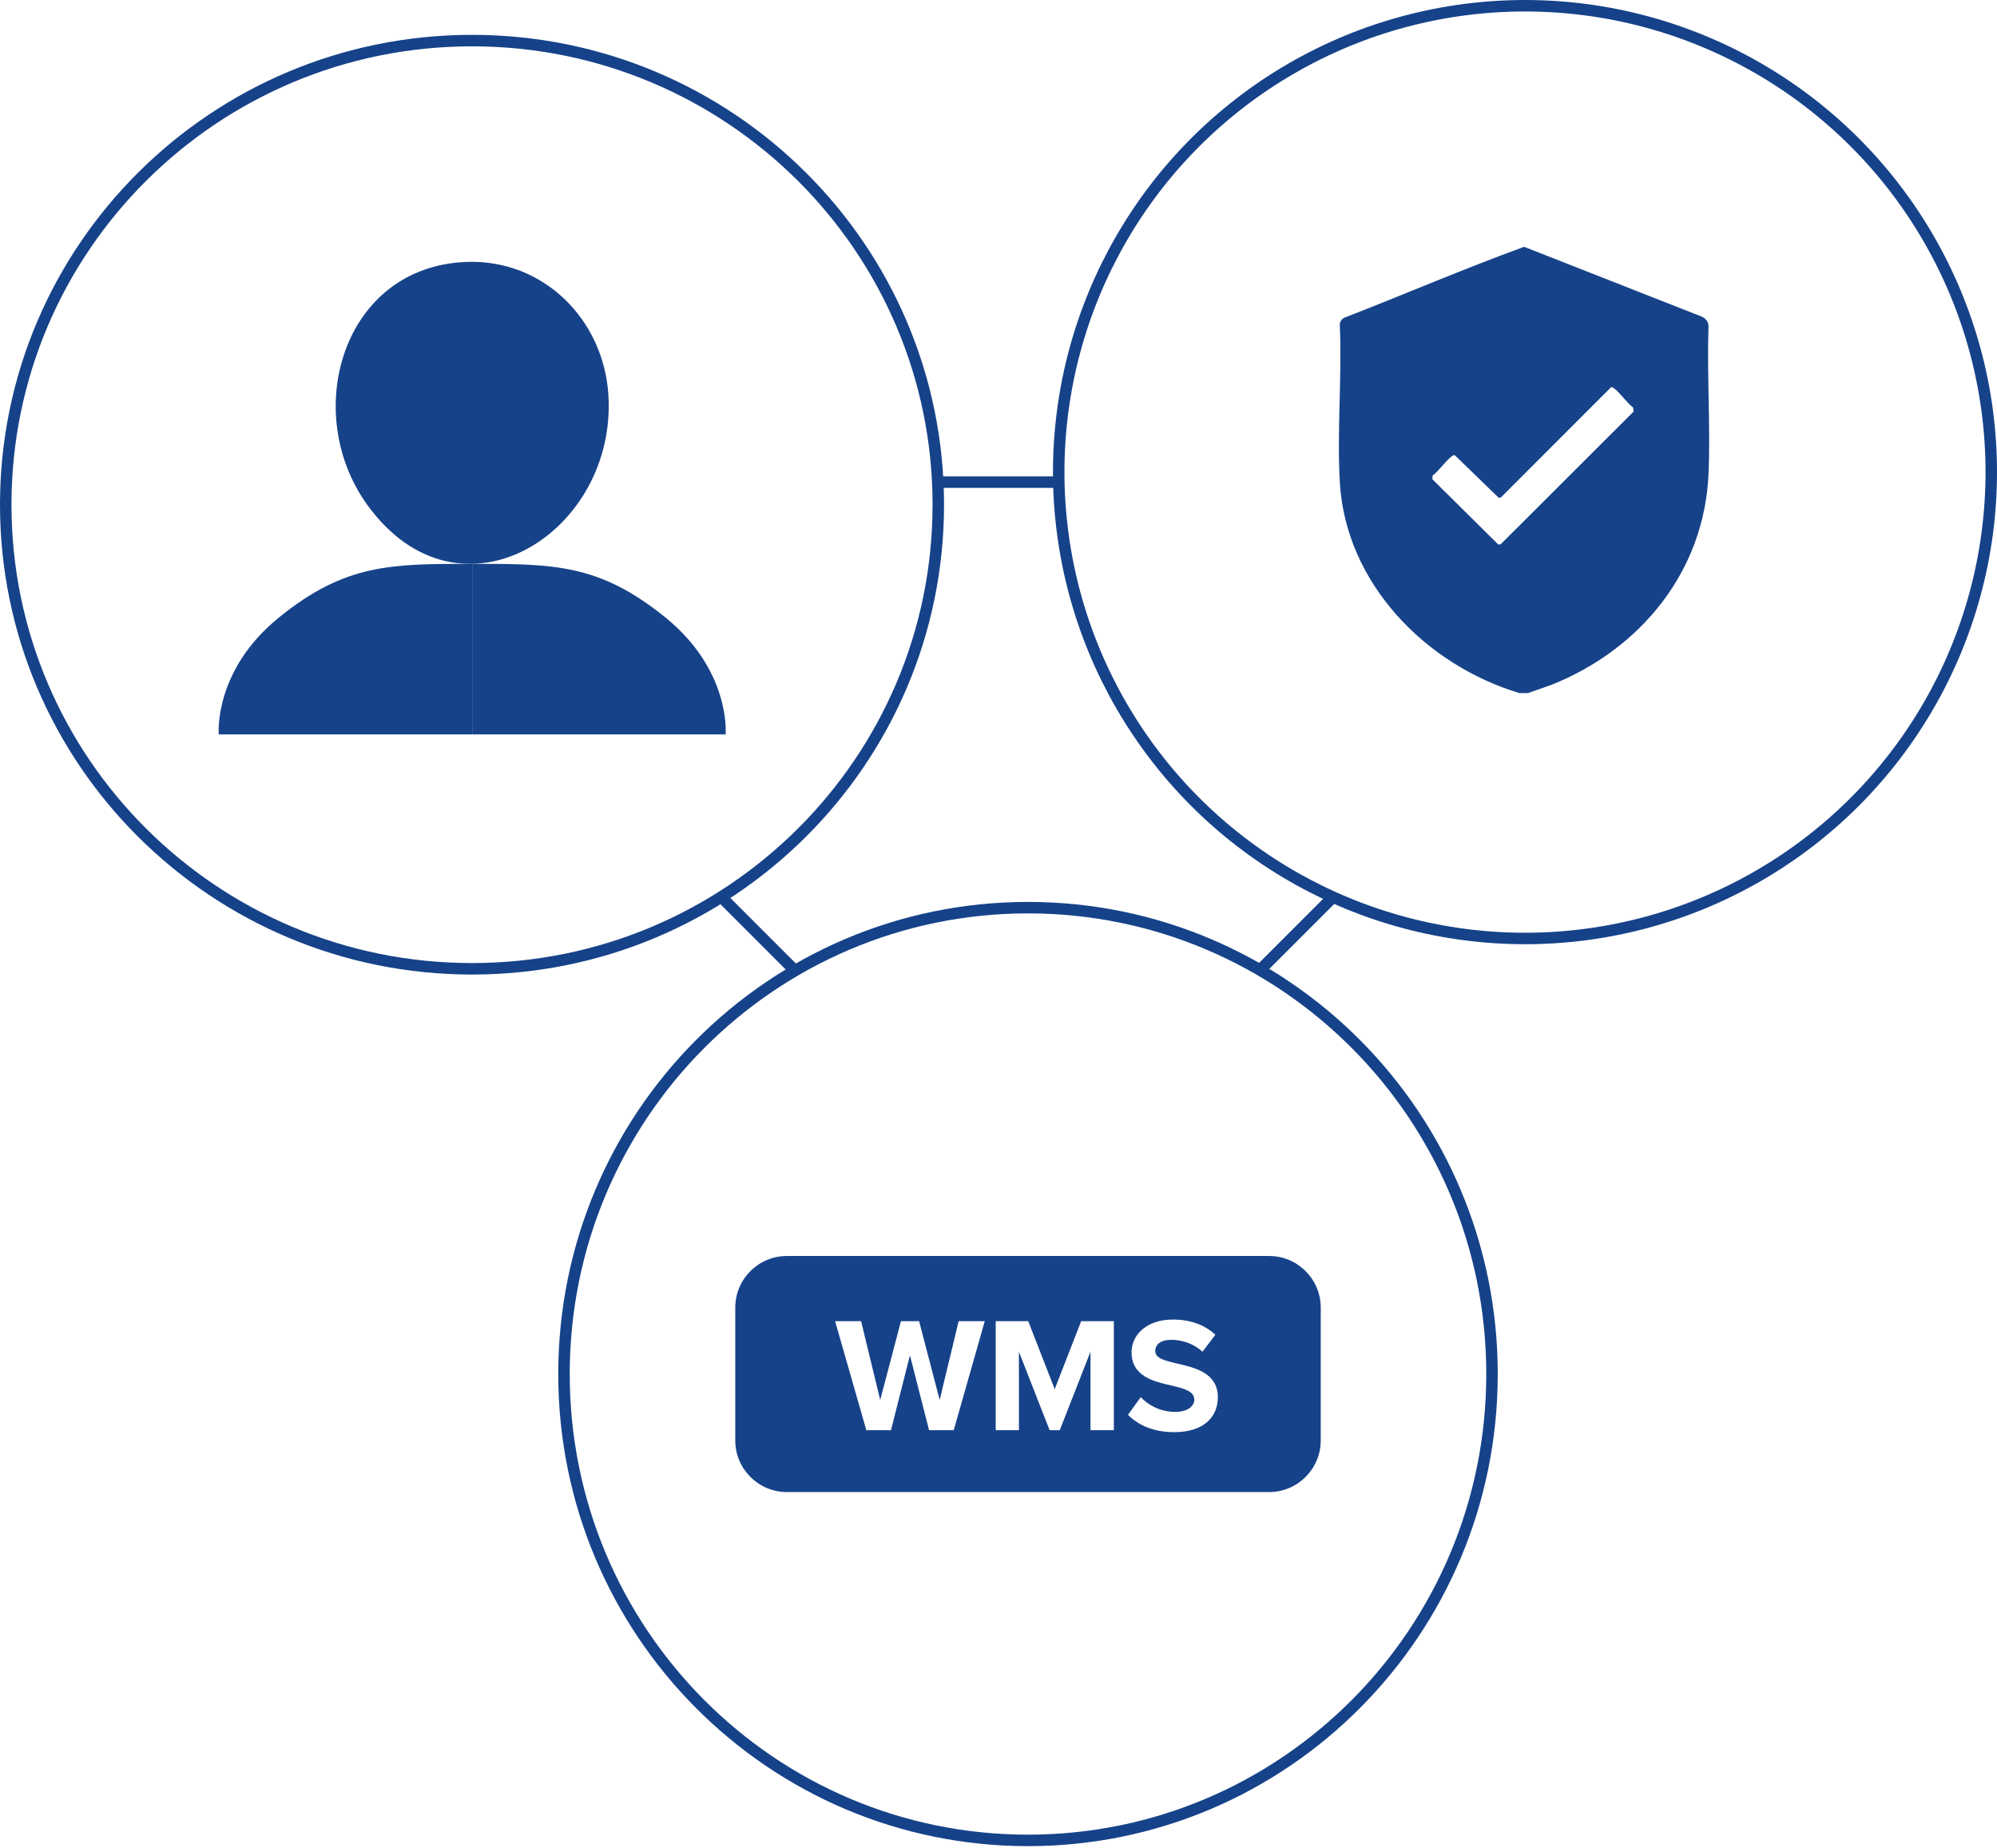
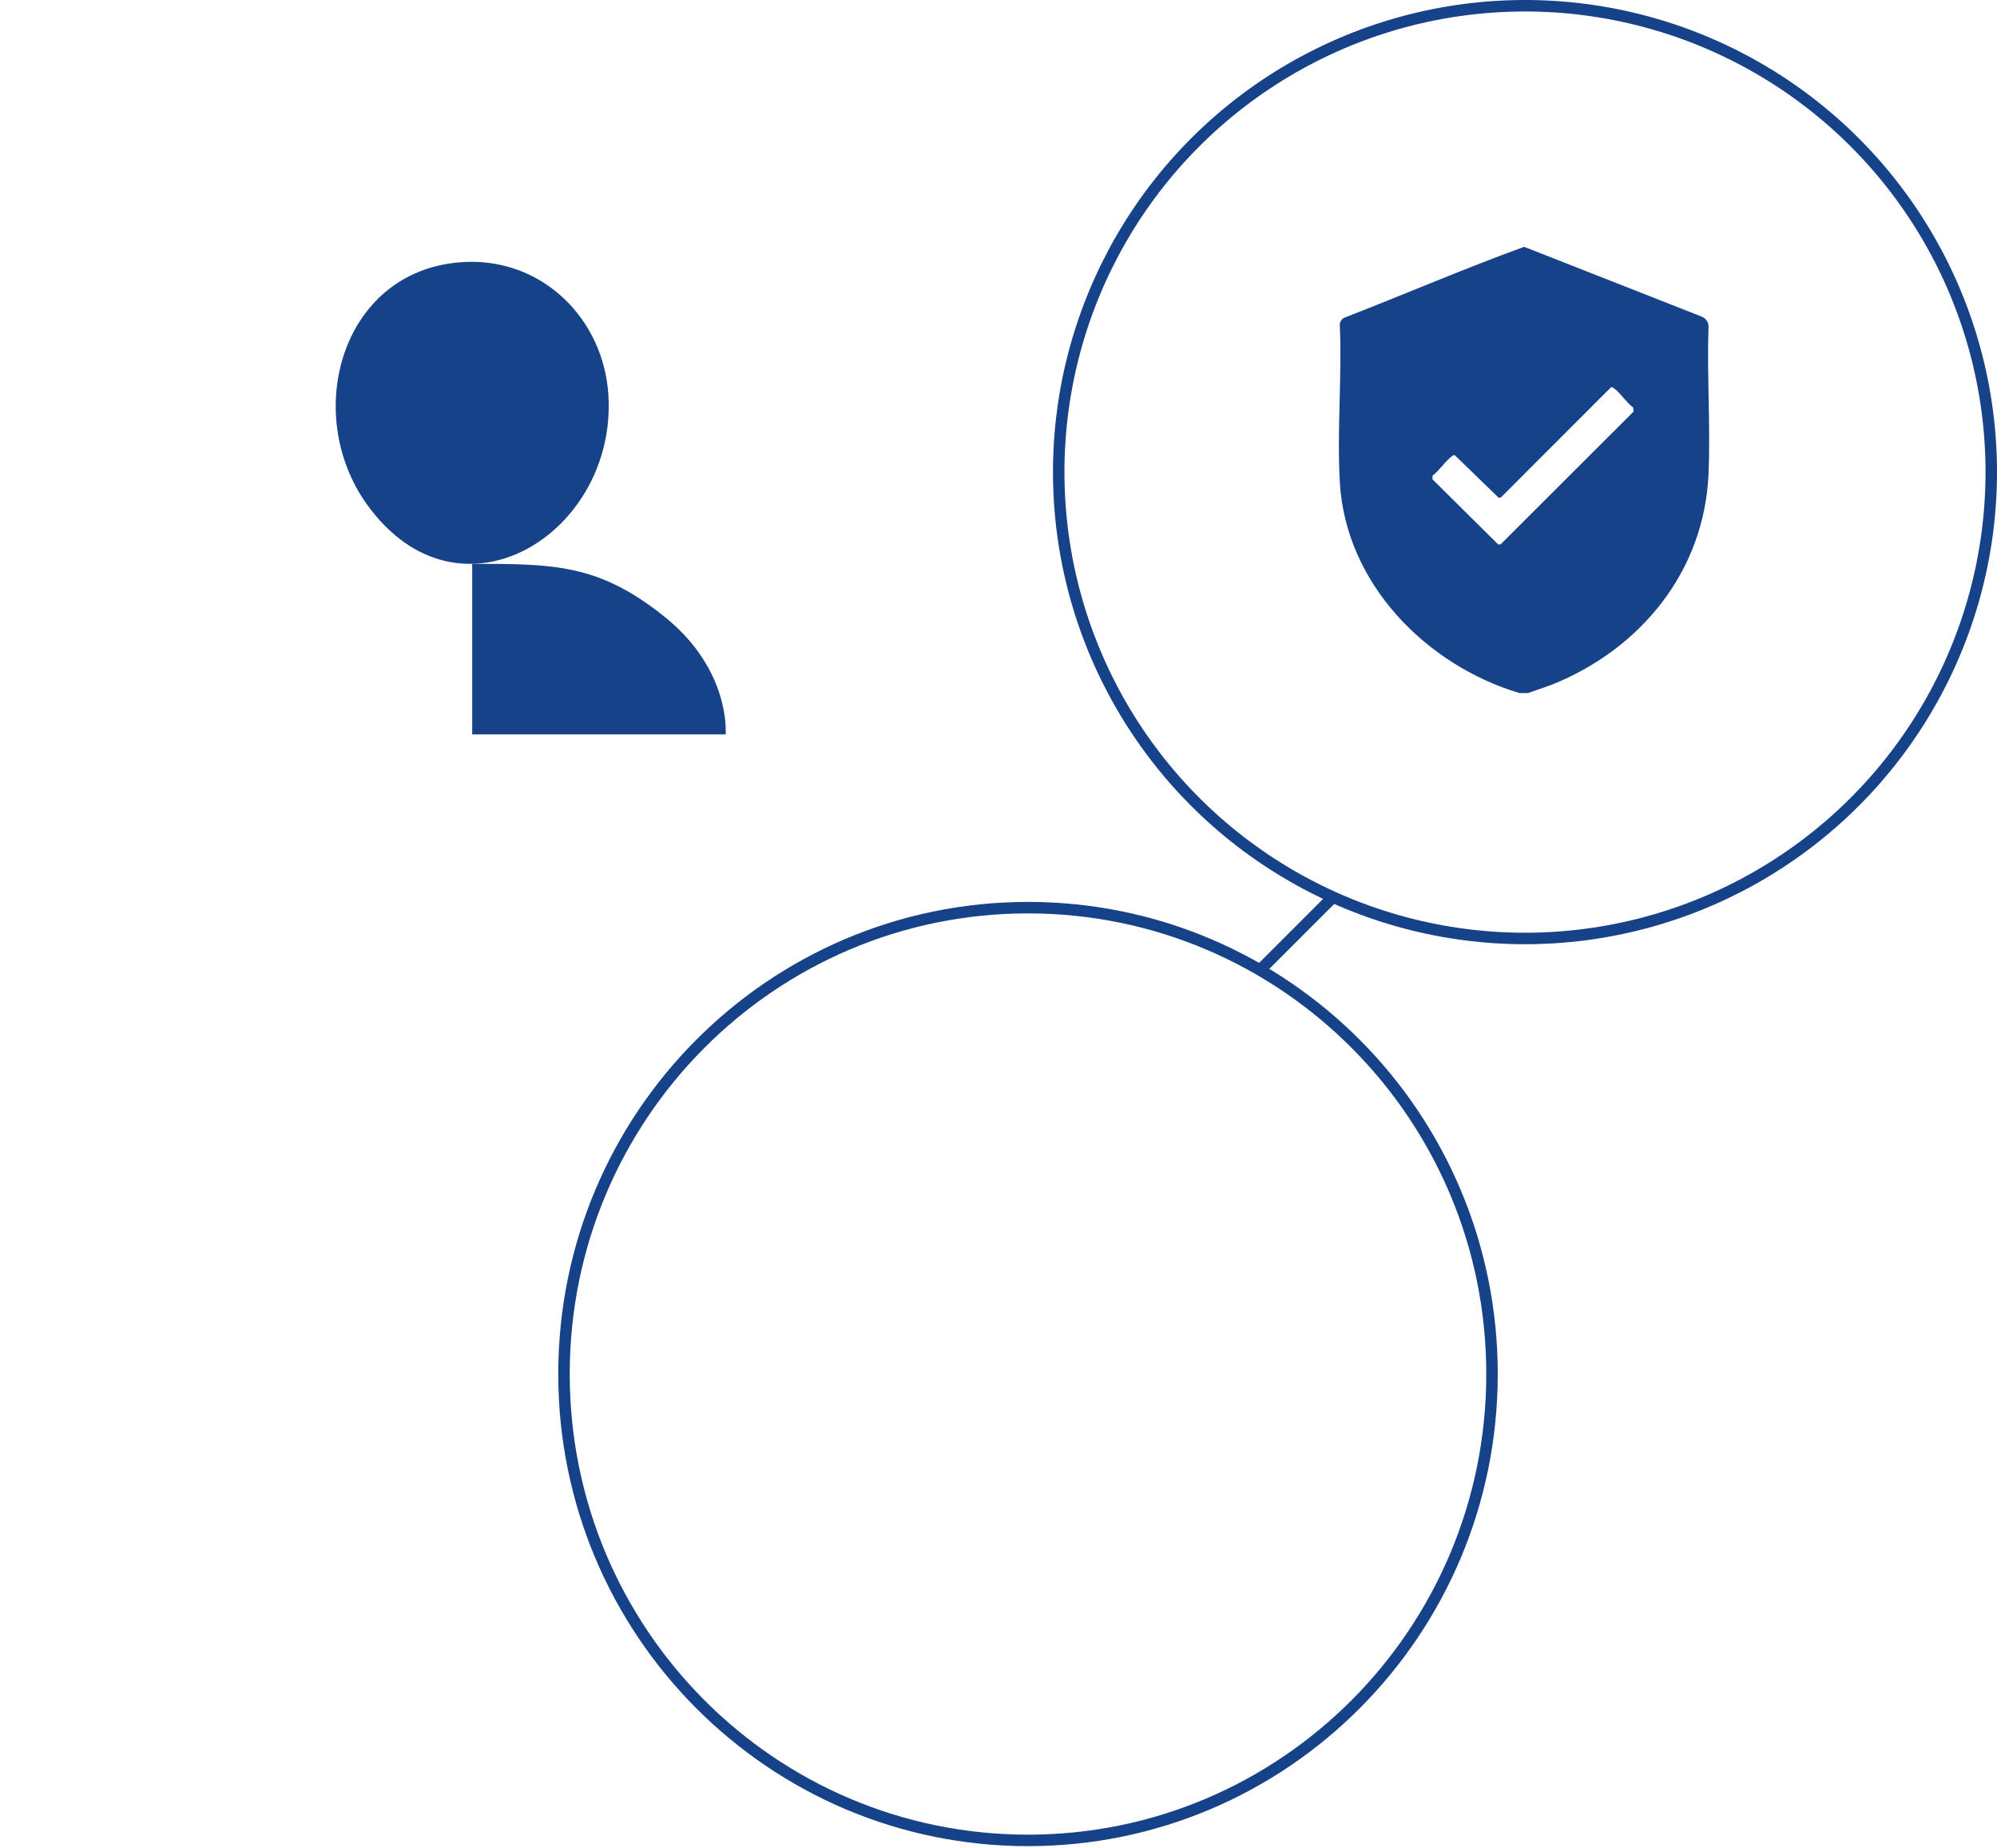
<svg xmlns="http://www.w3.org/2000/svg" width="348" height="322" viewBox="0 0 348 322" fill="none">
  <path d="M81.331 45.633C94.672 45.163 105.103 55.59 106.007 68.642C107.67 92.758 80.219 110.198 64.087 88.079C52.311 71.934 59.675 46.397 81.331 45.633Z" fill="#164289" />
-   <path d="M38.12 127.955C38.12 127.955 37.14 116.849 48.662 107.538C60.183 98.231 68.091 98.239 82.284 98.239V127.955H38.12Z" fill="#164289" />
  <path d="M126.449 127.955C126.449 127.955 127.429 116.849 115.908 107.538C104.386 98.231 96.479 98.239 82.285 98.239V127.955H126.449Z" fill="#164289" />
-   <path d="M82.255 7.072C127.135 7.072 163.509 43.279 163.509 87.932C163.509 132.584 127.135 168.79 82.255 168.79C37.375 168.79 1 132.584 1 87.932C1 43.279 37.375 7.072 82.255 7.072Z" stroke="#164289" stroke-width="2" />
  <circle cx="265.746" cy="82.254" r="81.254" stroke="#164289" stroke-width="2" />
  <path d="M179.142 158.137C223.794 158.137 260 194.511 260 239.392C260 284.272 223.794 320.645 179.142 320.646C134.489 320.646 98.282 284.272 98.282 239.392C98.282 194.511 134.489 158.137 179.142 158.137Z" stroke="#164289" stroke-width="2" />
-   <path d="M221.154 218.827C226.125 218.827 230.154 222.857 230.154 227.827V250.955C230.154 255.926 226.125 259.955 221.154 259.955H137.127C132.157 259.955 128.127 255.925 128.127 250.955V227.827C128.127 222.857 132.157 218.827 137.127 218.827H221.154ZM204.393 229.899C199.922 229.899 197.188 232.463 197.188 235.623C197.189 239.865 201.175 240.719 204.278 241.431C206.471 241.943 208.122 242.428 208.122 243.852C208.122 244.933 207.04 245.986 204.819 245.986C202.2 245.986 200.121 244.819 198.783 243.424L196.562 246.499C198.356 248.293 200.976 249.518 204.62 249.518C209.745 249.518 212.223 246.898 212.223 243.424C212.222 239.21 208.236 238.27 205.104 237.559C202.912 237.046 201.317 236.647 201.317 235.366C201.317 234.227 202.285 233.431 204.107 233.431C205.958 233.431 208.008 234.085 209.546 235.509L211.795 232.548C209.916 230.811 207.411 229.899 204.393 229.899ZM145.527 230.185L150.966 249.176H155.265L158.567 236.136L161.899 249.176H166.198L171.608 230.185H167.053L163.75 243.908L160.162 230.185H157.002L153.386 243.908L150.055 230.185H145.527ZM173.515 249.176H177.558V235.509L182.911 249.176H184.676L190.029 235.509V249.176H194.101V230.185H188.406L183.794 242.029L179.181 230.185H173.515V249.176Z" fill="#164289" />
  <path d="M266.29 120.747H264.764C248.416 115.834 234.506 101.611 233.484 84.077C232.96 75.089 233.882 65.625 233.474 56.587C233.46 56.038 233.835 55.525 234.341 55.324C244.777 51.273 255.091 46.826 265.597 43L296.453 55.127C297.218 55.434 297.745 56.041 297.728 56.894C297.438 65.385 298.092 74.103 297.728 82.568C297 99.545 285.905 113.091 270.402 119.301L266.287 120.747H266.29ZM280.739 67.469L261.555 86.66L261.185 86.744L253.517 79.312C253.328 79.243 253.225 79.344 253.083 79.439C251.986 80.174 250.791 82.031 249.646 82.859L249.617 83.505L261.096 94.874L261.512 94.826L284.676 71.701L284.607 71.012C283.462 70.186 282.27 68.329 281.173 67.595C281.019 67.492 280.952 67.413 280.739 67.469Z" fill="#164289" />
-   <line x1="125.707" y1="156.293" x2="138.707" y2="169.293" stroke="#164289" stroke-width="2" />
  <line y1="-1" x2="18.385" y2="-1" transform="matrix(-0.707 0.707 0.707 0.707 233 157)" stroke="#164289" stroke-width="2" />
-   <line x1="164" y1="84" x2="184" y2="84" stroke="#164289" stroke-width="2" />
</svg>